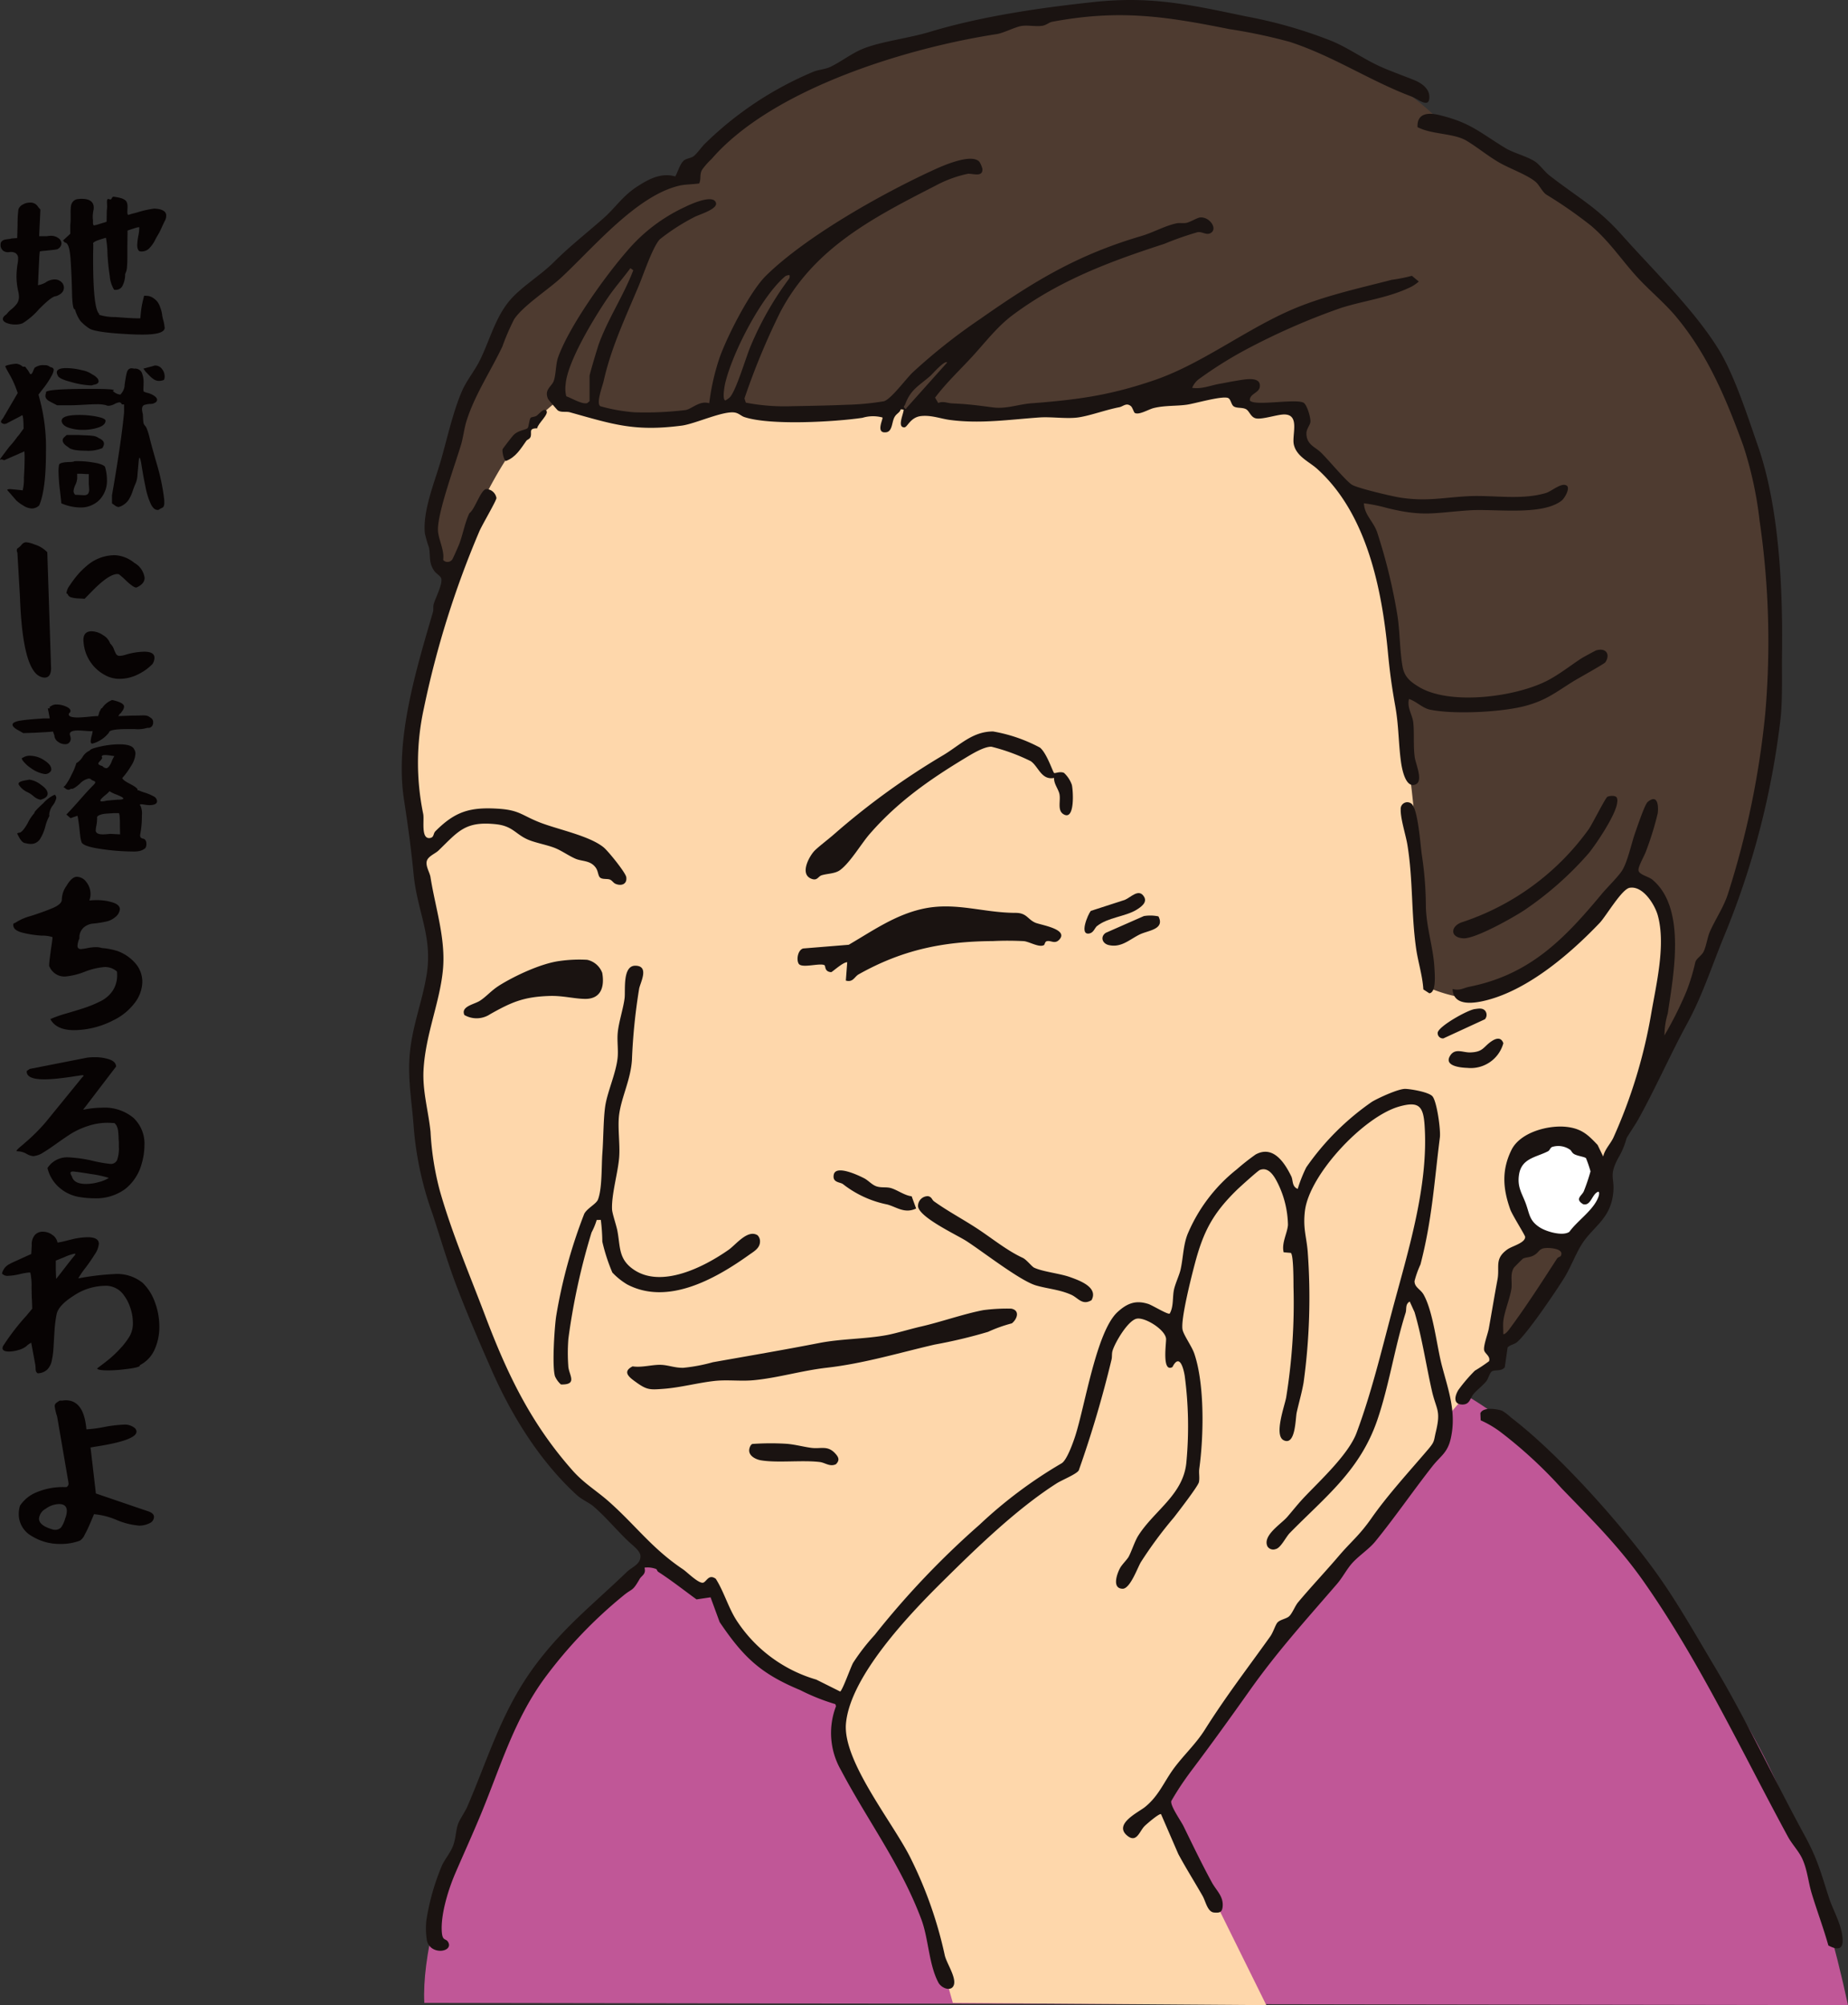
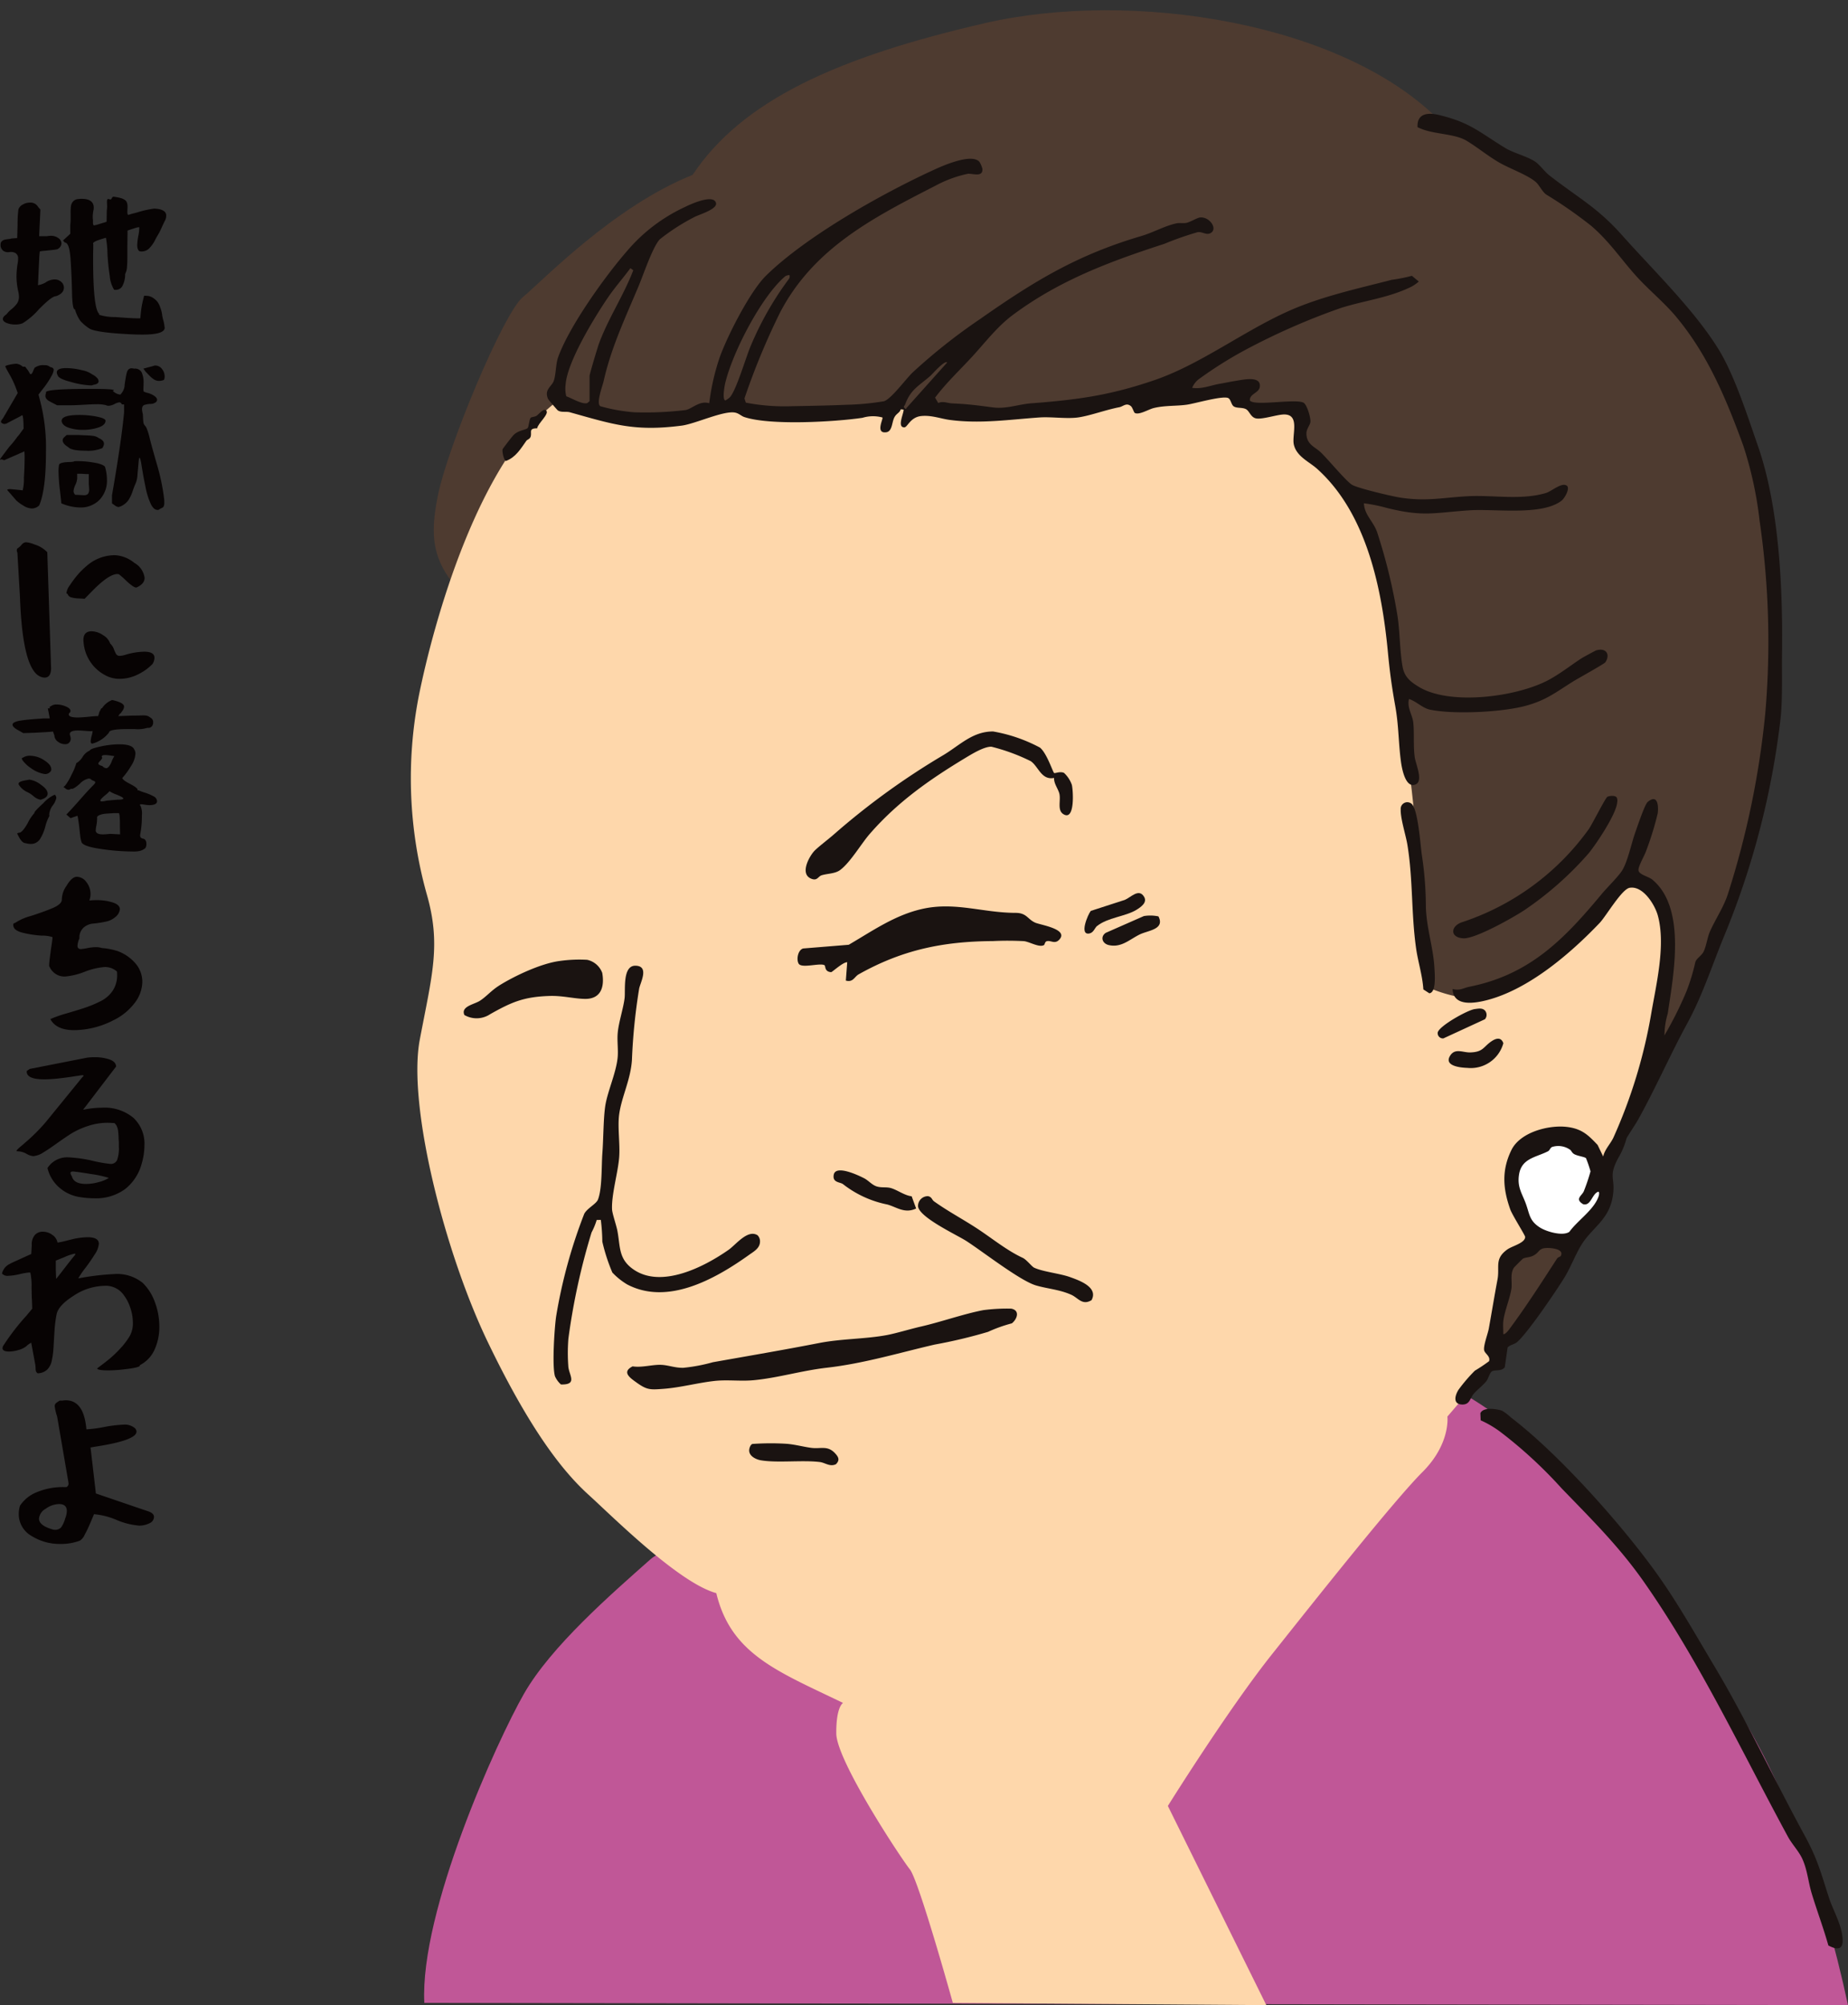
<svg xmlns="http://www.w3.org/2000/svg" id="グループ_24922" data-name="グループ 24922" width="287" height="311.357" viewBox="0 0 287 311.357">
  <rect x="0" y="0" width="287" height="311.357" fill="#333333" stroke="none" />
  <defs>
    <clipPath id="clip-path">
      <rect id="長方形_12418" data-name="長方形 12418" width="287" height="311.358" fill="none" />
    </clipPath>
  </defs>
  <g id="グループ_24919" data-name="グループ 24919">
    <g id="グループ_24918" data-name="グループ 24918" clip-path="url(#clip-path)">
      <path id="パス_30598" data-name="パス 30598" d="M30.974,198.481l221.1.351c-4.042-18.806-10.72-37.613-20.388-50.619s-24.6-39.546-45.7-47.279-113.715,23.2-119.867,28.649S50.659,143.118,46.44,150.5s-16.169,33.745-15.467,47.981" transform="translate(34.924 112.525)" fill="#c05797" />
      <path id="パス_30599" data-name="パス 30599" d="M38.8,93.978c-7.084-6.2-8.085-10.194-6.5-17.927s10.194-28.3,13.183-30.759,14.06-14.06,26.363-18.981c7.733-11.6,22.5-18.278,45.346-23.551s55.715-.177,70.83,15.29c24.781,12.48,49.212,34.8,51.144,64.152s-.526,43.588-7.908,61.866-28.826,59.406-28.826,59.406l-10.9,11.073Z" transform="translate(35.715 0.846)" fill="#4e3b30" />
      <path id="パス_30600" data-name="パス 30600" d="M53.16,29.853c10.9,6.326,27.77,1.054,27.77,1.054,11.776,2.814,27.945.177,27.945.177,14.413,1.933,36.206-2.109,36.206-2.109,5.454,1.741,13.359-.528,13.359-.528s-1.935,3.516,8.787,3.34c1.582,1.582.879,4.57,1.758,5.449S177.42,46.022,179.178,52s7.205,40.6,7.029,49.212a151.361,151.361,0,0,0,1.407,19.86s7.031,3.34,10.9,1.056,14.413-9.492,21.093-17.576c10.72,6.5,4.217,18.279.7,34.273s-19.86,24.956-19.86,24.956l-2.109,15.467-7.382,8.612s.528,4.219-3.868,8.612-16.52,19.685-23.374,28.3-16.171,23.551-16.171,23.551l15.292,30.933-48.686-.351s-5.273-18.983-6.677-20.739-11.39-16.874-11.424-21.093,1.054-4.745,1.054-4.745C86.9,227.4,79.7,224.769,77.413,215.277c-5.8-1.582-15.992-11.776-19.86-15.292s-8.964-9.841-15.641-23.726-12.48-36.734-10.547-46.928,3.34-14.764,1.056-22.674a66.8,66.8,0,0,1-1.23-30.58C33.474,64.654,40.5,38.993,53.16,29.853" transform="translate(33.829 32.105)" fill="#fed7ab" />
      <path id="パス_30601" data-name="パス 30601" d="M114.5,83.947c5.3-1.765,6.68-1.407,10.017,3.691s-2.461,10.369-4.919,11.424-7.559-.351-8.612-6.328-.7-7.38,3.514-8.787" transform="translate(124.694 93.659)" fill="#fff" />
      <path id="パス_30602" data-name="パス 30602" d="M.045,21.709a.582.582,0,0,1,.187-.443.974.974,0,0,1,.377-.23,4.961,4.961,0,0,1,.6-.106,3.548,3.548,0,0,0,.577-.106l.832-.055L2.678,18.7a18.153,18.153,0,0,1,.132-2.393,1.362,1.362,0,0,1,.66-.737,2.143,2.143,0,0,1,1.113-.309,1.353,1.353,0,0,1,1.288.673l.349.4q-.026.7-.094,2.069c-.045.913-.077,1.6-.094,2.067H7.267a4.4,4.4,0,0,1,.536-.055,1.94,1.94,0,0,1,1.222.364,1.03,1.03,0,0,1,.47.82.992.992,0,0,1-.536.83c.017.055-.2.109-.645.162s-.913.1-1.4.147a5.632,5.632,0,0,0-.777.1,10.258,10.258,0,0,0-.1,1.247q-.067,1.248-.121,2.512c-.036.841-.053,1.269-.053,1.288a.307.307,0,0,0-.026.134c0,.036.026.053.079.053A3.863,3.863,0,0,0,6.972,27.7a2.516,2.516,0,0,1,1.45-.509,1.479,1.479,0,0,1,1.035.377,1.155,1.155,0,0,1,.415.886q0,.913-1.235,1.343H8.611q-.619,0-2.605,2.012A11.145,11.145,0,0,1,3.455,34a3.052,3.052,0,0,1-1.126.189,3.526,3.526,0,0,1-1.358-.241c-.385-.164-.577-.368-.577-.619,0-.232.187-.475.564-.724a4.037,4.037,0,0,1,.779-.792,4.858,4.858,0,0,0,.845-.873,1.808,1.808,0,0,0,.309-1.075,3.681,3.681,0,0,0-.081-.7,10.893,10.893,0,0,1-.3-2.444A12.963,12.963,0,0,1,2.7,24.636a2.922,2.922,0,0,0,.055-.645.925.925,0,0,0-.428-.913,1.5,1.5,0,0,0-.928-.134,1.3,1.3,0,0,1-.926-.187,1.142,1.142,0,0,1-.43-1.047m9.692-.564L10.865,20.1V18.7a9.306,9.306,0,0,0,.053-1.156v-.779a6.893,6.893,0,0,1,.053-.992,1.421,1.421,0,0,1,.3-.658,1.116,1.116,0,0,1,.726-.392,4.759,4.759,0,0,1,.617-.051q2.066,0,1.877,1.635a6.663,6.663,0,0,0-.132.913,3.233,3.233,0,0,0,.028.726v.4c0,.3.062.456.187.456a9.735,9.735,0,0,0,.966-.268l.966-.294.026-1.69c.036-.324.055-.547.055-.673,0-.089-.006-.219-.015-.39s-.013-.281-.013-.336c0-.3.07-.456.215-.456a.706.706,0,0,1,.147.04.61.61,0,0,0,.175.04c.089,0,.164-.07.228-.215s.149-.213.255-.213h.081c.017,0,.2.034.562.1a4.613,4.613,0,0,1,.617.149,2.582,2.582,0,0,1,.445.215.835.835,0,0,1,.362.417,1.834,1.834,0,0,1,.109.671c0,.089-.006.232-.015.428s-.013.324-.013.377c0,.341.064.492.187.458.055-.019.226-.072.511-.162.3-.072.581-.145.832-.215a14.652,14.652,0,0,1,2.629-.59,5.028,5.028,0,0,1,.619.053q1.261.214,1.26,1.02a1.721,1.721,0,0,1-.187.779q-.214.4-.481,1t-.43.9q-.594,1.022-.617,1.1a5.156,5.156,0,0,1-.966,1.358,1.692,1.692,0,0,1-1.181.443,1.193,1.193,0,0,1-.136-.015c-.07-.009-.115-.013-.132-.013-.251-.143-.377-.466-.377-.966a9.571,9.571,0,0,1,.175-1.437,6.678,6.678,0,0,0,.147-1.328H21.5a1.182,1.182,0,0,0-.334.051c-.117.038-.26.081-.43.136l-.415.132-.564.189-.028,2.55v1.343c0,.536-.006.886-.013,1.047s-.023.379-.04.658a3.214,3.214,0,0,1-.094.645,4.067,4.067,0,0,1-.2.522,3.761,3.761,0,0,1-.364,1.72,1.14,1.14,0,0,1-1.06.724.74.74,0,0,1-.294-.026,4.9,4.9,0,0,1-.673-2.148q-.239-1.5-.349-3.357a15.456,15.456,0,0,0-.241-2.55,2.31,2.31,0,0,0-.3.081c-.179.053-.353.106-.524.162s-.349.115-.536.187a2.126,2.126,0,0,0-.458.228c-.115.079-.175.155-.175.23a.149.149,0,0,0,.028.1c0,.145,0,.47-.013.981s-.015.926-.015,1.247q0,8.107,1.022,8.646c-.089.034-.134.062-.134.081a8.078,8.078,0,0,0,2.552.362c1.7.132,2.844.2,3.436.2h.456l.081-.86a13.121,13.121,0,0,1,.294-1.771l.215-.886.485.028a1.859,1.859,0,0,1,.911.321,2.9,2.9,0,0,1,.645.564,3.127,3.127,0,0,1,.456.886,5.728,5.728,0,0,1,.27.939,7.155,7.155,0,0,0,.213,1.088,5.054,5.054,0,0,1,.187.981.3.3,0,0,0,.015.079.422.422,0,0,1,.013.081q0,1.076-3.436,1.075c-.681,0-1.343-.019-1.988-.053q-5.342-.268-6.309-.913a7.1,7.1,0,0,1-1.381-1.181,6.14,6.14,0,0,1-.82-1.773h-.028q-.374,0-.428-2.591t-.228-5.181q-.176-2.593-.873-2.591Z" transform="translate(0.051 16.201)" fill="#070303" />
      <path id="パス_30603" data-name="パス 30603" d="M.015,41.333c.5-.683.986-1.326,1.452-1.935A14.166,14.166,0,0,0,2.7,37.868a4.48,4.48,0,0,0,.509-.643l.458-.619-.028-.992c-.038-.717-.1-1.075-.189-1.075a.233.233,0,0,0-.119.04c-.045.028-.094.057-.149.1l-1.96,1.017a1.1,1.1,0,0,1-.536.189.688.688,0,0,1-.349-.109c-.123-.07-.187-.151-.187-.241a.735.735,0,0,1,.187-.377,1.486,1.486,0,0,0,.189-.268L2.565,31.4l.187-.324-.3-.83a15.293,15.293,0,0,0-.83-1.8c-.447-.785-.673-1.19-.673-1.207v-.055a.622.622,0,0,0-.1-.132.11.11,0,0,1-.028-.081c0-.109.23-.206.7-.3a6.181,6.181,0,0,1,1.02-.136,1.69,1.69,0,0,1,.994.458h.377l.321.43a1.554,1.554,0,0,1,.215.3c.07.126.13.228.175.309s.094.119.147.119c.126,0,.253-.16.377-.481a2.874,2.874,0,0,1,.268-.564.286.286,0,0,0,.136-.053,2.082,2.082,0,0,1,1.235-.3h.294a1.274,1.274,0,0,1,.726.3c.358.053.536.2.536.456a2.566,2.566,0,0,1-.321.886,13.38,13.38,0,0,1-1.424,2.122l-.617.8.215.832a29.029,29.029,0,0,1,.941,8.161q0,5.773-1.047,8.216a1.642,1.642,0,0,1-1.154.481,2.638,2.638,0,0,1-1.318-.456,6.045,6.045,0,0,1-1.075-.779L1.143,46.163c-.036-.053,0-.1.106-.132A1.572,1.572,0,0,1,1.571,46c.075,0,.458.036,1.156.106l.8.081a7.544,7.544,0,0,0,.187-1.933q.109-1.852.109-3.17c0-.643-.028-.966-.081-.966,0,.038-.089.092-.268.162-.126.055-.232.1-.321.134-.126.053-.243.109-.351.162L.632,41.52A1.048,1.048,0,0,0,.2,41.384H.124L.1,41.412c-.089.053-.117.026-.081-.079m7.035-9.8a1.52,1.52,0,0,1,.106-.511.078.078,0,0,1-.026-.053q0-.536,6.952-.536,3.6,0,3.6.213c0,.038-.064.064-.187.081a1.9,1.9,0,0,0,1.154.592c.07,0,.109-.028.109-.081a2.128,2.128,0,0,0,.59-1.4q.134-1.019.309-1.811t.792-.792a2.284,2.284,0,0,1,.349.053h.081A1.146,1.146,0,0,1,22,27.88a3.747,3.747,0,0,1,.3,1.639c0,.109-.006.272-.015.5s-.013.39-.013.5c0,.2.028.313.079.349a3.108,3.108,0,0,0,.539.187,3.129,3.129,0,0,1,1.073.468c.287.206.43.409.43.607a.474.474,0,0,1-.187.373,1.346,1.346,0,0,1-.845.27,3.174,3.174,0,0,0-.941.16c-.241.089-.364.315-.364.673a3.743,3.743,0,0,0,.136.779c.017.517.038.894.066,1.126a1.106,1.106,0,0,0,.136.483,1.408,1.408,0,0,0,.187.228,2.066,2.066,0,0,1,.268.524,9.612,9.612,0,0,1,.362,1.181q.16.75,1.115,4.081a32.667,32.667,0,0,1,1.169,5.558,5.337,5.337,0,0,1,.023.536,1.429,1.429,0,0,1-.066.485.47.47,0,0,1-.147.241,2.886,2.886,0,0,1-.3.16,2.132,2.132,0,0,0-.349.217.471.471,0,0,1-.187.028.872.872,0,0,1-.6-.27,2.411,2.411,0,0,1-.509-.792q-.23-.52-.4-1.047a11.652,11.652,0,0,1-.334-1.315q-.163-.792-.255-1.275c-.062-.324-.138-.743-.228-1.262s-.145-.849-.162-.992q-.188-1.156-.321-1.156c-.053,0-.1.275-.147.82s-.1,1.149-.164,1.811a3.976,3.976,0,0,1-.255,1.29,11.577,11.577,0,0,0-.481,1.235,6.43,6.43,0,0,1-.617,1.356,2.767,2.767,0,0,1-.886.845,2.025,2.025,0,0,1-.726.3,1.369,1.369,0,0,1-.617-.3l-.377-.268V46.97q1.478-8.484,1.88-12.889V32.846h-.349a.437.437,0,0,0-.4-.321,2.374,2.374,0,0,0-.751.27,2.267,2.267,0,0,1-.886.268,1,1,0,0,1-.458-.109,5.93,5.93,0,0,0-1.394-.134c-.415,0-1.094.026-2.041.081s-1.611.081-1.988.081H8.875l-.777-.4c-.27-.143-.458-.245-.566-.307a1.229,1.229,0,0,1-.321-.3.7.7,0,0,1-.16-.443M8.821,27.88q0-.671,1.477-.671a10.154,10.154,0,0,1,2.4.321,3.951,3.951,0,0,1,1.65.673,2.284,2.284,0,0,1,.658.468.865.865,0,0,1,.309.579c0,.3-.294.492-.886.564,0,.053-.106.081-.321.081a13.017,13.017,0,0,1-3.021-.513q-1.973-.508-2.107-1.017a1.08,1.08,0,0,1-.162-.485m.268,15.411a5.626,5.626,0,0,1,.081-1.047c.053-.285.636-.438,1.745-.456.375-.017.573-.055.59-.109a3.541,3.541,0,0,1,.536-.026,15.263,15.263,0,0,1,2.605.241q1.392.243,1.665.645a7.059,7.059,0,0,1,.3,2.012,4.265,4.265,0,0,1-1.156,3.114,4.052,4.052,0,0,1-3.033,1.184,7.643,7.643,0,0,1-2.9-.645c0-.123-.07-.811-.215-2.054a27.17,27.17,0,0,1-.215-2.859M9.573,35.4q0-.913,2.765-.913a13.627,13.627,0,0,1,2.752.268q1.3.271,1.3.617,0,.674-1.073,1.047a7.355,7.355,0,0,1-2.444.377,6.653,6.653,0,0,1-2.186-.324c-.617-.213-.981-.519-1.088-.911a.356.356,0,0,1-.028-.162m.16,3.008a.672.672,0,0,1,.27-.485l.347-.321h1.907c.341.019.628.03.86.04s.443.017.63.028.349.023.485.04.241.03.321.038a1.459,1.459,0,0,1,.268.068c.1.036.16.06.187.068a1.436,1.436,0,0,1,.215.119,1.422,1.422,0,0,0,.255.136q.671.348.671.8a1.234,1.234,0,0,1-.268.7,5.708,5.708,0,0,1-2.55.4q-2.254,0-2.737-.564-.862-.511-.862-1.073M11.425,46.3a.822.822,0,0,0,.268.59c.217,0,.466.009.754.028s.473.026.562.026a.891.891,0,0,0,.645-.187,1.142,1.142,0,0,0,.187-.779c0-.106-.017-.358-.051-.751V43.666h-.3c-.07,0-.221-.009-.456-.026s-.4-.028-.509-.028h-.539v.751a2.833,2.833,0,0,1-.281.979,2.825,2.825,0,0,0-.283.956M22.272,27.291l1.5-.4a.92.92,0,0,1,.377-.083,1.259,1.259,0,0,1,.994.526,1.811,1.811,0,0,1,.428,1.166,1.2,1.2,0,0,1-.106.536,1.975,1.975,0,0,1-.726.164,1.529,1.529,0,0,1-.779-.2,4,4,0,0,1-.8-.673c-.307-.311-.485-.5-.536-.549Z" transform="translate(0 29.95)" fill="#070303" />
      <path id="パス_30604" data-name="パス 30604" d="M1.288,40.546a2.723,2.723,0,0,0,.671-.59.958.958,0,0,1,.7-.4,4.632,4.632,0,0,1,1.315.347,4.577,4.577,0,0,1,1.986,1.211L6.55,59.205c-.036.911-.366,1.369-.994,1.369a1.636,1.636,0,0,1-.564-.106q-2.87-.993-3.276-12.4l-.4-6.9a.671.671,0,0,1-.028-.617m7.652,6.848a2.585,2.585,0,0,1,.536-1.184,17.265,17.265,0,0,1,1.26-1.677A13.123,13.123,0,0,1,12.229,43.1a6.611,6.611,0,0,1,4.281-1.528,5.149,5.149,0,0,1,2.952,1.179,3.162,3.162,0,0,1,1.611,2.337c0,.609-.4,1.1-1.209,1.475a.134.134,0,0,0-.053.015.129.129,0,0,1-.053.013c-.268,0-.775-.343-1.516-1.032a13.521,13.521,0,0,0-1.169-1.035.667.667,0,0,1-.109-.015,1.2,1.2,0,0,0-.132-.011q-1.264,0-3.734,2.469l-1.341,1.369-.86-.053a4.5,4.5,0,0,1-1.328-.2.848.848,0,0,1-.47-.524.14.14,0,0,1-.16-.16m2.629,7.354q0-1.37,1.288-1.369a3.239,3.239,0,0,1,1.748.592,2.472,2.472,0,0,1,1.126,1.315,2.2,2.2,0,0,1,.564.845,5.259,5.259,0,0,0,.349.779.62.62,0,0,0,.59.281,3.368,3.368,0,0,0,.86-.162,10.852,10.852,0,0,1,2.9-.481q1.612,0,1.611.939a1.93,1.93,0,0,1-.3.966,7.87,7.87,0,0,1-2.269,1.624,6.3,6.3,0,0,1-2.833.683,4.513,4.513,0,0,1-2.092-.481A6.317,6.317,0,0,1,11.6,55.15a2.08,2.08,0,0,1-.028-.4" transform="translate(1.385 44.642)" fill="#070303" />
      <path id="パス_30605" data-name="パス 30605" d="M.916,54.881c0-.143.113-.268.334-.377a3.5,3.5,0,0,1,.939-.253c.4-.062.792-.113,1.169-.147s.82-.075,1.33-.109.871-.062,1.088-.081h.913l-.081-.483c-.019-.07-.047-.2-.081-.4s-.064-.324-.081-.377l-.053-.3h.321c-.072-.194-.036-.294.106-.294a1.3,1.3,0,0,1,.941-.3,3.551,3.551,0,0,1,1.45.311c.466.2.7.434.7.683a.4.4,0,0,1-.215.349,1.247,1.247,0,0,0-.055.187q0,.482,1.371.483c.394,0,.943-.034,1.65-.106s1.135-.109,1.277-.109a.644.644,0,0,1,.215.026,1.11,1.11,0,0,0,.175-.415,1.332,1.332,0,0,1,.175-.443l.185-.377h.109a3.313,3.313,0,0,1,1.584-1.288q1.852.405,1.852,1.02a1.2,1.2,0,0,1-.266.673l-.268.377h-.055l-.321.428,2.227-.079c.343,0,.7,0,1.077-.015s.6-.013.671-.013a1.788,1.788,0,0,1,.481.053,1.417,1.417,0,0,1,.258.094c.043.028.183.121.415.281a.774.774,0,0,1,.3.673.889.889,0,0,1-.2.59.736.736,0,0,1-.6.243H21.83a5.036,5.036,0,0,1-1.963.187H18.792q-2.893,0-2.895.536a4.943,4.943,0,0,1-2.471,1.692.279.279,0,0,1-.134.028c-.162,0-.241-.117-.241-.349a4.14,4.14,0,0,1,.16-.9,2.841,2.841,0,0,0,.136-.711A1.469,1.469,0,0,1,13,55.9c-.128,0-.417-.015-.875-.053s-.809-.053-1.06-.053q-1.261,0-1.262.564a1.068,1.068,0,0,0,.068.281,1.185,1.185,0,0,1,.066.336.82.82,0,0,1-.913.941,1.751,1.751,0,0,1-1.073-.392,1.231,1.231,0,0,1-.536-.951L7.2,55.956l-.536.053q-.268.026-2.339.134L2.581,56.2l-.7-.4q-.967-.511-.966-.913m.7,16.886.268-.106h.053q.485,0,1.328-1.477A6.589,6.589,0,0,1,4.322,68.6a.023.023,0,0,1-.023-.026q0-.217,1.4-1.5a5.312,5.312,0,0,1,1.771-1.315.665.665,0,0,1,.243.511,2.793,2.793,0,0,1-.551,1.156,2.693,2.693,0,0,0-.549,1.367.961.961,0,0,0,.026.268A6.838,6.838,0,0,0,6,70.72a6.64,6.64,0,0,1-.83,1.946,1.649,1.649,0,0,1-1.464.741,2.447,2.447,0,0,1-.726-.109c-.373,0-.732-.321-1.071-.966Zm.241-7.706a.281.281,0,0,1,.121-.228,1.1,1.1,0,0,1,.336-.16,4.249,4.249,0,0,1,.413-.109c.136-.028.283-.053.445-.079s.277-.051.349-.068a3.757,3.757,0,0,1,1.76.764c.722.492,1.086.962,1.086,1.409,0,.413-.332.717-.992.913l-.055.028H5.237a2.24,2.24,0,0,1-1.088-.564,4.054,4.054,0,0,0-.951-.617,3.126,3.126,0,0,1-1.288-1.1.326.326,0,0,1-.055-.189m.507-3.917c0-.089.057-.136.166-.136a1.885,1.885,0,0,1,1.1-.3,4.073,4.073,0,0,1,2.2.7c.734.464,1.1.93,1.1,1.394a.522.522,0,0,1-.028.215,1.052,1.052,0,0,1-.966.536,4.889,4.889,0,0,1-2.12-.886,5.474,5.474,0,0,1-.994-.832c-.3-.324-.46-.553-.46-.7m6.471,4.43.27-.245a9.123,9.123,0,0,0,.981-1.677,8.967,8.967,0,0,0,.737-1.786,2.843,2.843,0,0,0,.994-.992,2.41,2.41,0,0,1,1.1-.966c.034-.179.579-.385,1.624-.619a13.881,13.881,0,0,1,2.969-.347q1.986,0,2.307.8a1.13,1.13,0,0,1,.189.645,3.928,3.928,0,0,1-.7,1.946,11.606,11.606,0,0,1-1.341,1.839c.034.215.421.517,1.164.9s1.152.683,1.226.9c-.038.072-.043.113-.015.121a.263.263,0,0,0,.145-.013,7.377,7.377,0,0,0,1.009.377,6.984,6.984,0,0,1,1.343.575.883.883,0,0,1,.524.741c0,.411-.413.617-1.235.617a5.571,5.571,0,0,1-.632-.068,5.85,5.85,0,0,0-.6-.068c-.128,0-.189.028-.189.081a.286.286,0,0,0,.1.187A3.019,3.019,0,0,1,21,69a14.3,14.3,0,0,1-.27,2.978v.136a.411.411,0,0,0,.151.349.741.741,0,0,0,.336.132.507.507,0,0,1,.334.23.914.914,0,0,1,.147.549,1.122,1.122,0,0,1-.16.685,2.145,2.145,0,0,1-.886.443,4.549,4.549,0,0,1-1.1.081,34.045,34.045,0,0,1-4.964-.4q-2.714-.4-2.955-1.045a4.615,4.615,0,0,1-.189-.82c-.034-.279-.085-.713-.145-1.3s-.158-1.243-.283-1.96c0-.017-.053-.009-.16.028l-.4.134-.536.187-.643-.564.534-.562q.511-.536,1.692-1.88t1.986-2.148c.179-.179.268-.321.268-.43,0-.053-.038-.1-.121-.147a2.617,2.617,0,0,0-.294-.136.615.615,0,0,1-.281-.2.708.708,0,0,0-.321-.083,2.614,2.614,0,0,0-1.371.8c-.609.539-1.028.807-1.262.807a.178.178,0,0,1-.066-.015.315.315,0,0,0-.068-.011.526.526,0,0,1-.375.16.8.8,0,0,1-.485-.215Zm5,6.709q0,.645,1.1.645c.285,0,.671-.028,1.154-.079l1.528.079-.026-1.315a14.233,14.233,0,0,0-.055-1.637l-.081-.349h-.8c-.16.017-.415.034-.764.053s-.613.04-.792.068a3.256,3.256,0,0,0-.579.147,1.058,1.058,0,0,0-.468.3v.294a5.949,5.949,0,0,1-.106,1.022,5.491,5.491,0,0,0-.109.777m.4-10.362c0,.143.213.279.643.4a.89.89,0,0,0,.564.324c.287,0,.562-.315.832-.941a4.63,4.63,0,0,1,.456-.939H16.7c-.019,0-.2-.028-.551-.081a5.6,5.6,0,0,0-.845-.081q-.536,0-.536.243a.323.323,0,0,0,.081.187,1.641,1.641,0,0,1-.349.5c-.179.187-.268.319-.268.39m.321,5.745c0,.089.081.134.241.134a2.767,2.767,0,0,0,.673-.106c.875-.089,1.494-.145,1.852-.162.534,0,.8-.064.8-.187s-.355-.311-1.06-.607a4.836,4.836,0,0,1-1.088-.522,4.732,4.732,0,0,1-.711.658q-.712.6-.711.792" transform="translate(1.034 57.638)" fill="#070303" />
      <path id="パス_30606" data-name="パス 30606" d="M.966,71.422c0-.179.079-.268.241-.268a8.243,8.243,0,0,1,2.469-1.1q1.855-.591,3.316-1.194t1.518-1.3a3.774,3.774,0,0,1,.726-2.19q.83-1.408,1.609-1.409a1.861,1.861,0,0,1,1.477.82,2.949,2.949,0,0,1,.645,1.865,2.616,2.616,0,0,1-.189.994c.43-.036.8-.055,1.1-.055a8.22,8.22,0,0,1,2.537.364c.741.241,1.113.594,1.113,1.06a1.806,1.806,0,0,1-.749,1.235,3.116,3.116,0,0,1-1.533.7,14.149,14.149,0,0,1-1.852.281,2.6,2.6,0,0,0-1.488.617,2.064,2.064,0,0,0-.66,1.679,3.268,3.268,0,0,0-.3,1.154c0,.343.179.511.536.511a7.129,7.129,0,0,0,.994-.149,7.218,7.218,0,0,1,1.29-.147,3.079,3.079,0,0,1,.966.134,10.731,10.731,0,0,1,2.469.483,6.722,6.722,0,0,1,2.872,2.054,4.4,4.4,0,0,1,.941,2.7,5.523,5.523,0,0,1-1.207,3.316,9.071,9.071,0,0,1-3.3,2.671,13.48,13.48,0,0,1-6.067,1.53q-2.794,0-3.706-1.718a17.551,17.551,0,0,1,2.431-.86q1.571-.457,2.806-.86a18.39,18.39,0,0,0,2.482-1.02,4.9,4.9,0,0,0,1.948-1.65,4.328,4.328,0,0,0,.7-2.482,3.584,3.584,0,0,0-.028-.513,2.769,2.769,0,0,0-1.905-.7,10.73,10.73,0,0,0-3.114.739,10.825,10.825,0,0,1-3.061.737A2.538,2.538,0,0,1,6.6,77.921c-.036,0-.053-.081-.053-.245s.023-.453.066-.83.1-.762.149-1.154.106-.775.162-1.141.094-.668.119-.9.032-.338.013-.321a4.85,4.85,0,0,0-1.65-.23,16.452,16.452,0,0,1-2.993-.456q-1.45-.361-1.45-1.222" transform="translate(1.09 72.186)" fill="#070303" />
      <path id="パス_30607" data-name="パス 30607" d="M1.205,91.676c0-.072.083-.183.243-.336s.345-.313.551-.483.326-.272.36-.311a28.4,28.4,0,0,0,3.412-3.38l5.664-6.954c.249-.2.241-.3-.028-.3-.179.019-.634.085-1.369.2s-1.518.219-2.35.309a20.2,20.2,0,0,1-2.188.134q-2.711,0-2.71-1.207a.14.14,0,0,1,.053-.121c.036-.028.094-.068.175-.121s.155-.106.228-.162l8.861-1.743a8.26,8.26,0,0,1,1.207-.081,7.012,7.012,0,0,1,2.335.349c.662.232,1,.6,1.02,1.1l-5.128,6.714a14.591,14.591,0,0,1,2.955-.324,7,7,0,0,1,4.845,1.558,5.475,5.475,0,0,1,1.731,4.293,10.188,10.188,0,0,1-.4,2.742,7.528,7.528,0,0,1-2.576,4.025,7.664,7.664,0,0,1-4.86,1.45,13.361,13.361,0,0,1-2.014-.16,6.266,6.266,0,0,1-3.357-1.492,5.818,5.818,0,0,1-1.852-3.046A3.628,3.628,0,0,1,9.287,92.67a21.235,21.235,0,0,1,3.516.481,21.973,21.973,0,0,0,2.952.536,1.064,1.064,0,0,0,1.06-.575,5.447,5.447,0,0,0,.283-2.135v-.726c-.019-.145-.03-.349-.04-.617s-.017-.456-.028-.564-.021-.249-.04-.43a2.167,2.167,0,0,0-.066-.4c-.026-.089-.062-.2-.109-.321a1.05,1.05,0,0,0-.16-.309,3.249,3.249,0,0,0-.228-.258c-.5-.034-.868-.051-1.1-.051a9.542,9.542,0,0,0-3.087.522,12,12,0,0,0-2.469,1.115q-.942.591-2.337,1.584c-.928.662-1.611,1.12-2.039,1.369a3.392,3.392,0,0,1-1.584.592A2.625,2.625,0,0,1,2.723,92.1a2.96,2.96,0,0,0-1.381-.375H1.314c-.072,0-.109-.019-.109-.053m8.378,3.436A1.181,1.181,0,0,0,9.8,95.6Q10.092,96.8,12,96.8a7.386,7.386,0,0,0,2.014-.3,5.1,5.1,0,0,0,1.53-.641,17.02,17.02,0,0,0-2.74-.594c-1.413-.23-2.354-.366-2.82-.4-.268,0-.4.079-.4.241" transform="translate(1.36 87.045)" fill="#070303" />
      <path id="パス_30608" data-name="パス 30608" d="M.146,96.349a1.9,1.9,0,0,1,.147-.428c.064-.126.126-.236.189-.336a1.725,1.725,0,0,1,.253-.3c.109-.1.2-.175.268-.228a3.289,3.289,0,0,1,.364-.215l.39-.2c.089-.043.245-.115.47-.213s.387-.175.5-.23l1.96-.886.081-1.369a2.232,2.232,0,0,1,.483-1.584,1.621,1.621,0,0,1,1.235-.511,2.481,2.481,0,0,1,1.462.483,1.87,1.87,0,0,1,.82,1.209,13.592,13.592,0,0,0,1.556-.336c.734-.187,1.218-.3,1.45-.334a11.02,11.02,0,0,1,1.665-.162q1.747,0,1.748,1.02a3.454,3.454,0,0,1-.632,1.639q-.632,1.019-1.477,2.135a12.065,12.065,0,0,0-1.086,1.6,39.49,39.49,0,0,1,5.528-.673A6.343,6.343,0,0,1,22,97.8a7.88,7.88,0,0,1,1.88,2.965,10.719,10.719,0,0,1,.7,3.825,8.4,8.4,0,0,1-.754,3.6,4.941,4.941,0,0,1-2.282,2.388c.143.232-.662.449-2.416.643a21.289,21.289,0,0,1-2.5.164c-1.075,0-1.645-.1-1.718-.3q1.261-.942,1.933-1.49a17.979,17.979,0,0,0,1.6-1.53,11.451,11.451,0,0,0,1.518-1.973,4.022,4.022,0,0,0,.509-2.122,7.125,7.125,0,0,0-.415-2.348,6.364,6.364,0,0,0-.956-1.865,3.4,3.4,0,0,0-3.087-1.5A8.9,8.9,0,0,0,11.262,99.8q-2.446,1.545-2.659,2.993a19.493,19.493,0,0,0-.309,2.552c-.062.986-.111,1.811-.147,2.484a13.136,13.136,0,0,1-.255,1.971,2.745,2.745,0,0,1-.739,1.477,2.237,2.237,0,0,1-1.475.562.838.838,0,0,1-.243-.279,1.476,1.476,0,0,1-.068-.47,5.181,5.181,0,0,0-.066-.673l-.617-3.329a3.109,3.109,0,0,0-.754.539,3.315,3.315,0,0,1-1.207.59,5.219,5.219,0,0,1-1.475.243c-.683,0-1.022-.179-1.022-.536a.841.841,0,0,1,.16-.432,35.553,35.553,0,0,1,3.519-4.562l.939-1.128-.051-1.4q-.029-.268-.055-1.973a9.81,9.81,0,0,0-.187-2.214.528.528,0,0,0-.215-.028,10.4,10.4,0,0,0-1.45.255A9.171,9.171,0,0,1,1.14,96.7a1.15,1.15,0,0,1-.994-.349M8.5,95.731l.053,1.452c.251-.307.7-.881,1.356-1.733s1.169-1.5,1.543-1.948a.326.326,0,0,0,.081-.187c0-.034-.036-.053-.106-.053A7.093,7.093,0,0,0,9.84,93.8L8.5,94.337Z" transform="translate(0.165 101.409)" fill="#070303" />
      <path id="パス_30609" data-name="パス 30609" d="M1.369,119.787a4.581,4.581,0,0,1,.187-1.262,5.633,5.633,0,0,1,2.686-2.135,10.555,10.555,0,0,1,4.108-.764h.43a.6.6,0,0,0,.321-.59.445.445,0,0,0-.015-.081.463.463,0,0,1-.011-.106L7.329,104.674a8.1,8.1,0,0,1-.377-1.586.612.612,0,0,1,.164-.456,3.225,3.225,0,0,1,.617-.43h.349c.285-.034.481-.053.59-.053q2.819,0,3.2,4.511a19.683,19.683,0,0,0,2.765-.364,19.78,19.78,0,0,1,2.98-.362,2.426,2.426,0,0,1,1.745.511.771.771,0,0,1,.294.564q0,1.37-6.522,2.363l-.617.106.83,7.142,8.029,2.74c.66.2.994.5.994.913a1.1,1.1,0,0,1-.726.979,3.456,3.456,0,0,1-1.558.362,11.449,11.449,0,0,1-3.531-.885,11.39,11.39,0,0,0-3.448-.886h-.053c-.036.089-.221.524-.551,1.3a20.287,20.287,0,0,1-.913,1.92,1.99,1.99,0,0,1-.737.885,8.294,8.294,0,0,1-2.955.511A8.246,8.246,0,0,1,3.329,123.2a3.877,3.877,0,0,1-1.96-3.41m3.142.726q0,1.13,2.31,1.743H6.9a1.284,1.284,0,0,0,1.062-.387,4.778,4.778,0,0,0,.63-1.409,3.223,3.223,0,0,0,.241-1.1c0-.734-.4-1.1-1.207-1.1a3.63,3.63,0,0,0-2.067.726,1.971,1.971,0,0,0-1.047,1.53" transform="translate(1.545 115.288)" fill="#070303" />
    </g>
  </g>
  <g id="グループ_24921" data-name="グループ 24921">
    <g id="グループ_24920" data-name="グループ 24920" clip-path="url(#clip-path)">
-       <path id="パス_30610" data-name="パス 30610" d="M77.417,24.7a10.688,10.688,0,0,0-1.484,1.688c-.4.762-.1,1.36-.424,2.09-.956.162-2.122.134-3.044.343-6.712,1.524-13.517,9.787-18.457,14.345-1.995,1.839-5.852,4.313-7.246,6.411a36.489,36.489,0,0,0-1.826,4.23c-1.867,3.925-4.323,7.55-5.592,11.637-.317,1.02-.5,2.5-.811,3.563-.9,3.027-3.7,10.639-3.6,13.334.055,1.454,1.037,3.05.807,4.613a.9.9,0,0,0,1.418-.085c.109-.143.962-2.082,1.086-2.41.579-1.52.851-3.267,1.571-4.77.871-.624,1.741-3.606,2.608-3.751a1.673,1.673,0,0,1,1.592,1.394c-.026.466-2.267,4.24-2.665,5.2a145.537,145.537,0,0,0-8.608,27.468,39.371,39.371,0,0,0-.1,16.393c.192.915-.383,3.861.986,3.74.739-.064.528-.677.911-1.062,3.033-3.044,5.319-3.755,9.638-3.5,3.363.2,3.7.988,6.443,2.088,2.84,1.135,7.831,2.095,10.058,3.934.7.575,3.4,3.912,3.5,4.613.158,1.107-.788,1.428-1.7,1.02-.332-.151-.513-.536-.871-.658-.46-.16-1.3.047-1.6-.419-.215-.332-.23-.92-.541-1.375-.832-1.211-2.135-.986-3.163-1.426s-2.126-1.232-3.157-1.652c-1.262-.513-3.125-.82-4.325-1.36-1.867-.841-2.312-2.073-4.866-2.348-4.794-.517-5.86,1.1-8.934,4.078-.541.524-1.726.917-1.85,1.76-.113.783.494,1.692.6,2.373.739,4.672,2.346,9.46,1.952,14.17-.43,5.141-2.723,10.168-3.031,15.771-.181,3.3.76,6.377,1.088,9.621a44.5,44.5,0,0,0,1.424,9.072c1.873,6.618,4.606,12.989,7.039,19.415,3.425,9.057,7.1,16.778,13.634,24.134,1.728,1.948,3.725,3.127,5.568,4.757,4.225,3.74,6.7,7.3,11.541,10.543.651.436,2.556,2.382,3.206,2.05.517-.264.834-1.328,1.886-.579,1.324,2.086,1.988,4.647,3.372,6.684a22.151,22.151,0,0,0,12.235,8.972l3.717,1.854c.4-.289,1.609-3.736,2-4.451a32.286,32.286,0,0,1,3.34-4.315,131.718,131.718,0,0,1,16.305-17.144,70.026,70.026,0,0,1,12.729-9.523c.811-.464,1.743-3.089,2.078-4.093,1.541-4.64,3.3-16.358,6.618-19.4,1.49-1.367,2.823-1.882,4.768-1.262.636.2,3.055,1.7,3.336,1.5.63-1.088.409-2.512.662-3.714.2-.939.839-2.284,1.028-3.127.426-1.894.4-3.987,1.211-5.786a25.3,25.3,0,0,1,7.5-9.76,35.348,35.348,0,0,1,2.94-2.316c2.74-1.5,4.515,1.3,5.539,3.389.3.609.079,1.613,1,1.948a22.13,22.13,0,0,1,1.322-3.333,40.357,40.357,0,0,1,10.2-10.185c1.013-.607,4.14-2.046,5.2-2.009.894.03,3.663.5,4.21,1.162.69.837,1.29,5.232,1.145,6.375-.888,7-1.2,12.736-3.012,19.726a14.973,14.973,0,0,0-.924,2.584c-.013.975.934,1.254,1.411,2.1,1.494,2.657,2.033,7.927,2.82,10.954,1,3.836,2.318,7.278,1.4,11.371-.509,2.269-1.562,2.682-2.869,4.345-2.957,3.763-5.894,8.036-8.872,11.678-.973,1.19-2.574,2.214-3.61,3.387-.811.917-1.477,2.212-2.3,3.167-4.847,5.624-9.255,10.464-13.589,16.582-3.012,4.251-6.009,8.417-9.136,12.557a49.845,49.845,0,0,0-3.031,4.6c-.183.734,1.492,3.072,1.9,3.906,1.441,2.944,2.829,5.837,4.4,8.723.673,1.237,1.79,2.124,1.682,3.68-.068.973-.458,1.069-1.33,1-1.037-.085-1.3-1.718-1.792-2.582-1.243-2.173-2.584-4.3-3.772-6.505l-2.678-6.184c-.266-.181-2.286,1.569-2.574,1.863-.8.82-1.245,2.746-2.761,1.4-2-1.775,1.86-3.578,2.846-4.379,2.154-1.741,2.946-3.923,4.487-6.009,1.46-1.98,3.419-3.8,4.77-5.941,3.331-5.283,6.592-9.492,10.183-14.521.479-.673.792-1.782,1.118-2.163.392-.456,1.345-.579,1.786-.949.513-.432.945-1.628,1.42-2.195,2.016-2.407,4.253-4.772,6.311-7.182,2.018-2.363,3.172-3.148,5.094-5.89,2.567-3.665,5.92-7.3,8.785-10.669,1.077-1.267.864-1.3,1.211-2.729.826-3.416.066-3.387-.619-6.409-.92-4.057-1.509-8.185-2.688-12.18l-.749-1.65c-.734.415-.447,1.143-.643,1.765-1.709,5.388-2.544,11.214-4.383,16.605-2.686,7.872-8.1,11.963-13.593,17.561-.643.658-1.4,2.335-2.205,2.508a1.06,1.06,0,0,1-1.26-.4c-.837-1.694,2.1-3.48,3.061-4.591,1.066-1.237,1.677-2.054,2.846-3.276,2.471-2.582,6.7-6.518,7.921-9.787,2.28-6.111,3.842-12.625,5.528-18.96,2.418-9.085,5.7-19.392,5.03-28.877-.209-2.931-.934-3.678-3.94-2.829-5.494,1.554-13.947,10.535-14.636,16.192-.328,2.7.228,3.944.428,6.313a96.881,96.881,0,0,1-.639,20.367c-.3,1.684-.7,2.993-1.066,4.619-.206.913-.16,5.224-2.016,4.332-1.552-.747.136-5.334.375-6.631A91.811,91.811,0,0,0,167.8,199.81c-.006-.783.017-4.962-.419-5.26l-1.109-.094c-.362-1.437.6-3.023.668-4.272a15.242,15.242,0,0,0-1.6-6.492c-.553-1.1-1.416-2.55-2.774-2.014-.309.121-3.091,2.637-3.51,3.044-3.766,3.661-5.26,6.5-6.59,11.558-.5,1.89-2.263,8.778-1.882,10.256.232.9,1.437,2.548,1.811,3.655,1.633,4.806,1.464,12.85.777,17.842-.1.694.087,1.441-.064,2.122-.14.639-3.25,4.664-3.9,5.5a64.164,64.164,0,0,0-5.113,6.914c-.545.924-1.673,4.159-2.842,4.132-1.675-.04-.879-2.3-.39-3.21.3-.551,1.111-1.335,1.341-1.765.445-.826.951-2.424,1.49-3.27,2.518-3.966,7.1-6.407,7.484-11.541a59.334,59.334,0,0,0-.272-13.278c-.224-1.35-.843-3.474-1.905-1.358-1.671.917-.943-3.761-.99-4.389-.106-1.4-3.233-3.363-4.538-3.129-1.369.245-3.389,3.7-3.776,4.987-.143.473-.047.943-.158,1.375a173.126,173.126,0,0,1-5.09,17.208c-.385.6-2.644,1.5-3.448,2.018-6.265,4-12.567,10.141-17.855,15.377-5.1,5.053-14.177,14.592-14.847,21.882-.549,5.981,7.593,15.754,10.192,21.242a63.86,63.86,0,0,1,5.145,14.747c.27,1.262,1.937,3.606,1.362,4.762-.464.937-1.9.33-2.344-.5-1.5-2.827-1.53-6.835-2.648-9.813-3.193-8.521-8.3-15.252-12.476-23.162a11.574,11.574,0,0,1-.781-9.932l-.1-.332a32.371,32.371,0,0,1-5.471-2.186c-6.084-2.529-8.783-5.053-12.5-10.56l-1.409-3.842-2.18.324c-1.973-1.437-3.9-2.957-5.949-4.281-.16-.1-.194-.366-.315-.432a3.631,3.631,0,0,0-1.816-.217c.281,1.03-.432,1.2-.754,1.76-1.171,2.041-1.083,1.369-2.58,2.62a70.906,70.906,0,0,0-12.367,13.04c-4.632,6.469-6.65,13.457-9.653,20.737-1.3,3.152-2.705,6.226-4.032,9.306-1.058,2.454-2.212,6.175-2.107,8.842.07,1.826.632,1.164,1.007,1.848.837,1.524-2.688,2.114-3.3-.211a11.807,11.807,0,0,1-.092-3.165,36.15,36.15,0,0,1,2.416-8.514c.447-.981,1.326-2,1.733-3.078.436-1.156.419-2.365.773-3.38.251-.717,1.1-1.909,1.443-2.712,3.37-7.825,5.4-15.049,10.588-21.989,4.383-5.871,9.042-9.489,14.194-14.449.794-.764,2.19-1.19,2.095-2.518-.055-.768-1.262-1.65-1.854-2.207-1.784-1.686-3.568-3.853-5.462-5.466-.634-.541-1.8-1.041-2.544-1.722-5.741-5.245-10.141-12.348-13.219-19.358-1.941-4.419-3.827-8.764-5.534-13.268-1.352-3.565-2.461-7.329-3.653-11a51.413,51.413,0,0,1-2.952-13.664c-.251-3.514-.866-6.916-.656-10.49.279-4.726,1.958-8.583,2.68-13.063.954-5.915-1.475-9.807-2.029-15.577-.39-4.042-.881-7.58-1.5-11.62-1.428-9.377,1.9-20.143,4.508-29.1.106-.366,0-.824.106-1.2.27-.981,1.516-3.3,1.147-4.093-.147-.319-.809-.717-1.075-1.113-.873-1.294-.545-2.265-.794-3.578a21.034,21.034,0,0,1-.641-2.2c-.364-3.493,1.507-7.946,2.471-11.3.99-3.44,1.9-7.64,3.323-10.888.673-1.541,1.909-3.059,2.667-4.549,1.524-3,2.376-6.548,4.538-9.234,1.818-2.256,4.926-4.053,7.1-6.235,2.371-2.376,5.087-4.491,7.663-6.767,1.837-1.622,2.92-3.41,5.175-4.881,1.8-1.173,3.763-2.229,5.952-1.592.392-.679.741-2,1.345-2.48.441-.351,1.069-.336,1.516-.671.5-.373,1.267-1.492,1.767-1.956A53.5,53.5,0,0,1,93.254,11.135c.756-.311,1.831-.381,2.559-.722,1.769-.826,3.555-2.295,5.528-3,3.008-1.073,6.712-1.479,9.994-2.469C119.4,2.516,128.491,1.2,136.863.307c8.847-.945,14.939.434,23.566,2.239a71.8,71.8,0,0,1,13.253,3.8c2.548,1.056,4.875,2.714,7.3,3.853,1.631.766,3.919,1.565,5.611,2.258,1.054.43,2.235,1.247,2.3,2.471.115,2.082-1.765.441-2.682.094-6.59-2.48-12.163-6.294-19.019-8.527a83.59,83.59,0,0,0-9.389-1.98C147.772,2.5,140.664,1.45,130.319,3.382c-.5.092-.892.528-1.56.626-1.024.149-2.265-.143-3.248.032-1,.177-2.774,1.1-3.785,1.254C107.9,7.408,86.883,13.749,77.417,24.7" transform="translate(33.084 0)" fill="#1a1311" />
      <path id="パス_30611" data-name="パス 30611" d="M107.041,12.007a3.532,3.532,0,0,1,.5,1.162c.087,1.354-1.582.656-2.28.751a18.585,18.585,0,0,0-4.968,1.822c-9.677,4.962-18.981,9.7-24.211,19.781A109.167,109.167,0,0,0,70.588,48.8l.209.653A31.9,31.9,0,0,0,78.14,50c2.714-.045,5.579-.1,8.308-.217a40.841,40.841,0,0,0,5.8-.547c1.115-.324,3.412-3.472,4.47-4.483a89.453,89.453,0,0,1,10.5-8.308c8.372-5.875,15.081-9.945,24.971-12.855,1.875-.551,3.7-1.6,5.46-1.973.543-.117,1.111.036,1.65-.1.562-.14,1.628-.775,2.031-.817,1.522-.164,2.878,1.865,1.565,2.463-.609.279-1.226-.279-1.916-.185a48.222,48.222,0,0,0-5.183,1.814c-8.421,2.735-16.239,5.624-23.515,11.031-2.414,1.792-4.257,4.225-6.262,6.414-1.954,2.133-4.089,4.121-5.828,6.439l.487.83c.794-.336,1.4.028,2.152.06,2.576.115,3.934.313,6.369.628,2.052.266,3.955-.485,5.888-.634,7.267-.558,12.252-1.235,19.145-3.593,7.2-2.463,13.783-7.584,20.933-10.769,5.026-2.237,10.647-3.448,15.95-4.819a25.153,25.153,0,0,0,3.127-.622l1.071.888a5.913,5.913,0,0,1-1.156.807c-3.525,1.737-7.284,2.141-10.922,3.291a104.621,104.621,0,0,0-15.286,6.748,63.375,63.375,0,0,0-6.848,4.351,3.243,3.243,0,0,0-.983,1.309c1.537.23,2.823-.381,4.289-.628.794-.134,1.682-.332,2.4-.441,1.122-.166,4.083-.9,3.81.949-.134.922-1.616,1.054-1.537,2.086.658.924,6.978-.307,8.308.33.562.268,1.184,2.433,1.088,3.042-.081.513-.628,1.047-.615,1.773.03,1.724,1.341,2.046,2.265,2.942,1.167,1.135,3.723,4.247,4.76,4.968.777.541,6.3,1.831,7.5,2.016,4.189.649,6.671-.013,10.686-.211,3.868-.189,8.123.643,11.971-.49.911-.268,2.435-1.69,3.244-1.152.585.39-.332,1.963-.771,2.312-3.006,2.4-10.411,1.269-14.226,1.518-5.626.366-7.184,1.069-12.955-.366a25.2,25.2,0,0,0-3.542-.717c.051,1.805,1.535,2.863,2.08,4.585a86.026,86.026,0,0,1,3.152,13.027c.364,2.5.334,5.341.768,7.757.287,1.6,1.209,2.339,2.542,3.144,4.86,2.935,15.215,1.545,20.107-1.066,1.869-1,3.519-2.331,5.179-3.4.2-.128,2.114-1.171,2.235-1.207,1.548-.47,2.244.634,1.422,1.858-.162.238-4.259,2.508-4.941,2.931-2.723,1.69-4.221,2.969-7.525,3.844-3.651.964-11.048,1.343-14.758.57-1.2-.249-2.116-1.3-3.265-1.652-.336,1.3.53,2.488.66,3.6.189,1.639-.017,3.64.234,5.451.138.99,1.324,3.625.2,4.178-1.637.8-2.205-2.471-2.35-3.557-.392-2.957-.324-5.464-.868-8.532-.556-3.121-.856-5.287-1.156-8.463-.939-9.853-3.3-21.542-11.016-28.445-1.2-1.075-3.17-1.894-3.587-3.742-.334-1.479.99-4.647-1.462-4.677-1.12-.013-3.519.854-4.489.592-.749-.2-.958-1.12-1.46-1.4-.6-.334-1.45-.109-1.943-.46-.385-.275-.43-1.145-.892-1.3-.986-.332-5.073.86-6.322,1.045-1.648.245-3.414.1-5.164.522-.834.2-2.322,1.141-2.974.762-.136-.081-.353-.843-.592-1.045-.715-.6-1.2.043-1.805.16-2.08.4-4.449,1.288-6.3,1.573-1.786.277-4.206-.115-6.1.017-4.657.324-9.185,1.017-13.942.381-1.4-.187-2.833-.766-4.425-.6-1.705.175-2.124,1.75-2.62,1.756-1.177.015-.081-2.163-.109-2.74l-.439-.109c-.143.607-.662.651-1,1.3-.415.79-.3,2.2-1.294,2.316-1.675.2-.411-2.09-.556-2.3a5.635,5.635,0,0,0-3.108.051c-4.285.63-14.33,1.224-18.357-.123-.424-.143-.777-.517-1.307-.66C67.55,50.556,63,52.74,60.833,53.021c-7.293.945-10.586-.179-17.336-2.067-.636-.179-1.328.07-1.892-.294-.1-.064-1.462-1.662-1.509-1.769-.675-1.462.575-1.948.879-2.829.351-1.022.292-2.605.683-3.689,1.748-4.83,7.3-12.57,10.673-16.439A26.209,26.209,0,0,1,61.4,19.046c.913-.46,3.88-1.762,4.615-.888.951,1.13-2.454,2.056-3.231,2.488a32.434,32.434,0,0,0-5.322,3.425c-1.107,1.126-2.559,5.485-3.284,7.212-2.09,4.985-4.289,9.587-5.471,14.862-.166.734-1.2,3.442-.5,3.861a26.344,26.344,0,0,0,5.294.943,52.223,52.223,0,0,0,7.95-.347c1-.2,2.224-1.528,3.665-1.052a35.71,35.71,0,0,1,1.594-7.041c1.181-3.357,4.745-10.341,7.229-12.778,6.265-6.145,18.115-12.806,26.235-16.507,1.416-.647,5.609-2.461,6.858-1.218m-60.5,37.217V45.288c0-.258,1.239-4.389,1.428-4.915,1.409-3.908,3.883-7.58,5.358-11.48l-.441-.328c-1.115,1.516-2.395,2.961-3.461,4.519-2.09,3.061-6.331,9.983-6.6,13.517a4.9,4.9,0,0,0,.1,1.865c.807.275,2.486,1.3,3.253,1.058ZM77.585,29.655a1.059,1.059,0,0,0-.8.289c-3.634,3.18-8.044,11.688-9.191,16.495-.1.419-.5,2.642.047,2.669a4.746,4.746,0,0,0,.641-.449c1.011-.994,2.559-6.373,3.3-8.072A49.445,49.445,0,0,1,77.268,30.54c.221-.3.411-.445.317-.886m24.488,13.557c-.419-.377-2.322,1.831-2.61,2.082C97.719,46.82,96.41,47.38,95.55,49.7c-.134.36-.434.351.075.724Z" transform="translate(45.03 13.071)" fill="#1a1311" />
      <path id="パス_30612" data-name="パス 30612" d="M121.686,15.723c.69.447,1.469,1.55,2.165,2.1,4.362,3.419,7.476,4.987,11.26,9.242,4.928,5.543,11.25,11.616,15.073,17.819,2.478,4.021,4.547,10.513,6.12,15.039,3.291,9.466,3.859,22.059,3.727,32.134-.043,3.1.1,7.061-.219,10.058a126.521,126.521,0,0,1-8.9,34.173c-1.8,4.43-3.308,9.045-5.583,13.219-2.659,4.877-4.947,10.126-7.689,15.049-.321.577-1.709,2.663-1.758,2.823a11.8,11.8,0,0,1-1.3,3.082c-1.579,2.986-.415,2.976-.809,5.749-.528,3.727-3.018,4.881-4.709,7.42-1.011,1.518-1.871,3.829-2.827,5.375-1.333,2.154-5.654,8.519-7.3,9.973-.513.453-1.075.421-1.524.879l-.438,3.061c-.487.69-1.467.362-1.982.643-.351.192-.594,1.175-.877,1.526-.556.69-1.371,1.288-1.967,1.969s-.575,1.728-1.856,1.662c-1.39-.075-1.069-1.392-.511-2.282a24.972,24.972,0,0,1,2.544-2.972,25.657,25.657,0,0,0,2.207-1.473c.236-.73-.564-1.122-.743-1.616-.226-.626.549-2.6.7-3.442.464-2.561.866-5.047,1.35-7.612.375-1.988-.515-3.2,1.509-4.666.785-.568,2.782-1,2.791-1.96,0-.243-2.009-3.41-2.316-4.272-1.147-3.229-1.36-6.086.187-9.232,1.36-2.769,5.815-3.932,8.678-3.568,2.263.287,3.248,1.256,4.7,2.788l.866,1.8c.251-1.118,1.092-1.909,1.575-2.908a79.468,79.468,0,0,0,5.913-19.449c.783-4.523,2.244-10.566.992-15.088-.46-1.662-2.305-4.653-4.381-4.281-1.224.221-3.676,4.436-4.634,5.441-4.5,4.721-10.9,10.226-17.342,11.956-1.963.528-5.4,1.158-5.513-1.688,1.132.317,1.673-.158,2.608-.345,9.406-1.875,14.762-7.429,20.565-14.415.815-.979,2.559-2.684,3.152-3.625.873-1.388,1.462-4.281,2.024-5.847.326-.913,1.492-4.43,1.96-4.817,1.52-1.26,1.7.522,1.552,1.773a47.928,47.928,0,0,1-1.805,5.845c-.234.707-1.215,2.352-1.186,2.967.034.722,1.545.971,2.184,1.507,5.268,4.432,3.259,14.724,2.367,20.754a12.463,12.463,0,0,0-.519,3.416,57.917,57.917,0,0,0,3.412-6.82,30.708,30.708,0,0,0,1.386-4.562c.179-.583.949-.988,1.26-1.582.449-.864.594-2.214,1-3.148.847-1.924,2.184-3.87,2.823-5.924a135.034,135.034,0,0,0,5.773-27.9,129.752,129.752,0,0,0-.877-30,58.353,58.353,0,0,0-2.539-11.671c-2.593-7.082-5.428-13.994-10.39-19.952-1.894-2.275-4.334-4.238-6.322-6.46-2.38-2.663-4.1-5.3-6.9-7.695a68.361,68.361,0,0,0-6.965-4.849c-.619-.413-1.1-1.482-1.616-1.935-1.228-1.09-4.078-2.109-5.662-3.021-1.773-1.017-3.451-2.414-5.117-3.41-2.007-1.2-5.385-.937-7.612-2.114-.1-2.144,1.607-2.29,3.306-1.888,4.921,1.169,6.343,2.716,10.366,5.158,1.237.751,3.282,1.235,4.587,2.082m5.475,153.472a3.18,3.18,0,0,0-2.835-.462c-.326.162-.338.517-.649.677-1.848.943-4.078,1.073-4.481,3.587-.315,1.98.468,2.944,1.049,4.532.6,1.631.524,2.646,2.192,3.712,1.02.651,3.563,1.388,4.574.666,1.273-1.769,3.842-3.419,4.54-5.517.055-.172.17-.649-.053-.709-.99.332-1.128,2.28-2.361,1.935-1.335-.813-.185-1.307.113-2a30.114,30.114,0,0,0,1.043-3.093,19.269,19.269,0,0,0-.7-2.048c-.224-.221-1.358-.338-1.869-.651-.326-.2-.443-.56-.562-.632m-1.507,16.5c.583-1.007-1.079-1.241-1.816-1.269-1.735-.066-1.333.662-2.495,1.215-.558.266-1.156.228-1.539.436-.087.049-1.352,1.318-1.416,1.42-.626.992-.213,2.205-.39,3.325-.232,1.456-1.049,3.389-1.237,4.885-.085.679,0,1.373-.021,2.052.177.232.781-.507.858-.609,2.62-3.51,5.1-7.378,7.482-11.062.164-.251.528-.319.573-.394" transform="translate(116.724 9.375)" fill="#1a1311" />
      <path id="パス_30613" data-name="パス 30613" d="M112.786,104.142c7.474,5.694,17.55,17.012,23.006,24.767,3.074,4.37,5.788,9.193,8.525,13.774,5.085,8.508,9.249,17.536,13.994,26.235,2.08,3.812,2.495,5.643,3.823,9.73.7,2.161,2.063,4.289,2.137,6.62.053,1.641-1.045,1.467-2.216.839-.766-2.716-1.767-5.377-2.586-8.074-.553-1.818-.681-3.746-1.511-5.483-.519-1.088-1.592-2.246-2.165-3.3-7.2-13.272-13.808-27.41-22.514-39.782-3.8-5.392-8.125-9.66-12.659-14.351a69.9,69.9,0,0,0-9.5-8.755,15.816,15.816,0,0,0-3.063-1.8l-.047-1.1c.434-1.011,2.5-.677,3.355-.4a7.85,7.85,0,0,1,1.426,1.09" transform="translate(121.897 115.987)" fill="#1a1311" />
      <path id="パス_30614" data-name="パス 30614" d="M52.88,117.674c4.306,2.882,10.841-.417,14.688-3.112,1.13-.792,2.965-3.233,4.5-2.252a1.339,1.339,0,0,1,.372,1c-.023,1.022-.958,1.513-1.688,2.035-5.281,3.774-12.659,7.9-18.943,4.594a10.684,10.684,0,0,1-2.3-1.848,28.377,28.377,0,0,1-1.556-4.794,30.453,30.453,0,0,0-.232-3.378l-.641.011a10.877,10.877,0,0,1-.8,1.941,102.7,102.7,0,0,0-3.6,16.512,28.267,28.267,0,0,0,0,4.391c.162,1.322,1.426,2.767-1.156,2.7a3.741,3.741,0,0,1-.924-1.273c-.468-1.582-.085-7.4.172-9.249a79.352,79.352,0,0,1,4.368-15.965c.438-.871,1.869-1.53,2.139-2.233.666-1.726.532-5.236.681-7.19.168-2.21.151-5.236.43-7.222.309-2.212,1.641-5.07,1.924-7.476.149-1.271-.083-2.637.023-3.912.136-1.665.885-3.876,1.077-5.483.143-1.211-.351-5.03,1.658-5.021,2.254.013.766,2.652.6,3.563A90.354,90.354,0,0,0,52.55,85.114c-.211,3.055-1.565,5.6-1.965,8.312-.3,2.009.145,4.647-.015,6.763-.181,2.376-1.209,5.79-1.107,8.089.028.656.662,2.456.83,3.342.479,2.505.132,4.413,2.586,6.054" transform="translate(45.59 79.507)" fill="#1a1311" />
      <path id="パス_30615" data-name="パス 30615" d="M47.234,106.967c-.992-.707-2.4-1.641-.632-2.525,1.437.221,3.014-.275,4.368-.238,1.154.03,2.167.487,3.506.462a26.759,26.759,0,0,0,4.6-.868c5.464-.969,11.039-1.918,16.48-2.978,3.525-.688,7.18-.607,10.564-1.243,1.413-.266,3.617-.941,5.245-1.313,3.1-.709,6.631-1.963,9.692-2.552a28.357,28.357,0,0,1,4.349-.232c1.381.266.939,1.6.1,2.28a22.453,22.453,0,0,0-3.706,1.324,77.132,77.132,0,0,1-8.3,1.977c-5.564,1.29-10.986,2.935-16.74,3.593-3.955.453-7.614,1.59-11.395,1.941-2,.185-4.066-.109-6.058.113-2.616.292-5.262,1.026-7.91,1.224-2.067.155-2.55.187-4.168-.964" transform="translate(51.645 107.728)" fill="#1a1311" />
      <path id="パス_30616" data-name="パス 30616" d="M96.471,72.116c-.728.449-2.252-.509-3.125-.6a47.21,47.21,0,0,0-4.819-.011c-7.706.047-14.066,1.35-20.852,5.166-.66.373-.856,1.286-1.986.966l.215-2.842c-.622-.064-2.344,1.541-2.493,1.535-1.062-.062-.845-.947-1.03-1.069-.658-.426-3.551.536-4.019-.247-.381-.636-.128-2.129.7-2.361l7.076-.575c3.689-2.15,7.184-4.632,11.478-5.579,5.062-1.118,9.368.619,14.417.624,1.767,0,1.867,1,3.08,1.528.837.362,5.266,1,3.706,2.652-.7.736-1.333.026-1.95.232-.279.094-.29.515-.4.583" transform="translate(65.673 74.627)" fill="#1a1311" />
      <path id="パス_30617" data-name="パス 30617" d="M97.358,60.574c-1.975.394-2.427-1.788-3.619-2.6a29.962,29.962,0,0,0-6.1-2.244c-1.137-.051-3.1,1.162-4.093,1.762C78,60.842,73.062,64.295,68.741,69.257c-1.333,1.528-3,4.415-4.6,5.613-.8.6-2,.539-2.893.826-.564.181-.668.958-1.69.487-1.622-.747-.33-3.238.5-4.193.492-.566,2.32-1.952,3.067-2.614A113.971,113.971,0,0,1,80.18,57.021c2.548-1.53,4.521-3.672,7.71-3.661a24.094,24.094,0,0,1,7.286,2.51c1.071.89,1.992,3.8,2.188,3.936.145.1.9-.3,1.541-.013a4.625,4.625,0,0,1,1.211,1.848c.215.851.513,5.626-1.279,4.579-1.009-.59-.441-2.039-.636-3.1-.145-.79-.888-1.607-.843-2.544" transform="translate(66.342 60.223)" fill="#1a1311" />
      <path id="パス_30618" data-name="パス 30618" d="M39.319,74.059c2.41-1.511,6.5-3.438,9.4-3.825a21.682,21.682,0,0,1,4.289-.185,3.226,3.226,0,0,1,2.341,2.029c.375,2.122-.158,4.083-2.71,4.04-1.705-.03-3.448-.521-5.485-.456-4.017.132-5.888.96-9.2,2.823a3.8,3.8,0,0,1-4.012.138c-.6-1.343,1.52-1.648,2.386-2.2,1.032-.656,1.765-1.592,3-2.365" transform="translate(38.18 78.991)" fill="#1a1311" />
      <path id="パス_30619" data-name="パス 30619" d="M69.41,88.023c2.124,1.533,4.449,2.761,6.637,4.187,2.393,1.558,4.7,3.476,7.184,4.623.607.279,1.413,1.356,1.79,1.535,1.33.628,3.964.894,5.511,1.441,1.479.524,4.5,1.586,3.4,3.6-1.428.875-2.08-.347-3.118-.822-1.828-.832-3.738-.939-5.526-1.469-2.482-.736-8.312-5.3-10.811-6.9-1.5-.96-7.3-3.642-7.493-5.381a1.53,1.53,0,0,1,1.535-1.575c.594.092.634.566.9.756" transform="translate(75.588 98.479)" fill="#1a1311" />
      <path id="パス_30620" data-name="パス 30620" d="M127.057,66.979a51.75,51.75,0,0,1-9.909,8.778c-1.733,1.16-7.725,4.542-9.572,4.419-2.148-.143-1.943-1.952-.119-2.522A39.422,39.422,0,0,0,127.1,63.193c.53-.766,2.561-4.84,2.874-4.994.351-.17,1.2-.232,1.439.1a1.163,1.163,0,0,1,.081.749c-.121,1.811-3.212,6.426-4.44,7.936" transform="translate(119.663 65.527)" fill="#1a1311" />
      <path id="パス_30621" data-name="パス 30621" d="M103.848,58.742c1.028.771,1.4,6.333,1.616,7.893a54.077,54.077,0,0,1,.639,7.891c.021,3.3,1.137,6.445,1.32,9.609.055.964.343,3.964-.785,4.064l-.926-.6c-.123-2.1-.824-4.272-1.118-6.316-.779-5.439-.473-10.739-1.358-16.135-.249-1.522-1.092-4.085-1.039-5.5a1.026,1.026,0,0,1,1.652-.9" transform="translate(115.338 66.038)" fill="#1a1311" />
      <path id="パス_30622" data-name="パス 30622" d="M55.161,105.387a40.683,40.683,0,0,1,5.2-.03c1.347.087,2.731.481,3.968.639,1.462.187,2.522-.432,3.708.883.528.583.707,1.032.1,1.65-.924.462-1.677-.234-2.51-.336-2.72-.33-6.58.164-9.136-.264-.832-.141-1.965-.709-1.822-1.7.04-.277.2-.739.487-.839" transform="translate(61.692 118.831)" fill="#1a1311" />
      <path id="パス_30623" data-name="パス 30623" d="M72.947,89.4l.69,1.894c-1.771.843-3.006-.217-4.476-.624A16.335,16.335,0,0,1,62.27,87.5c-.466-.326-1.656-.213-1.424-1.45.3-1.616,3.925.136,4.728.551.69.358,1.23,1.064,2,1.281.722.2,1.33.062,1.988.2,1,.209,2.229,1.192,3.387,1.315" transform="translate(68.638 96.364)" fill="#1a1311" />
      <path id="パス_30624" data-name="パス 30624" d="M81.055,70.277c-.324.264-.507,1-1.147,1.137-1.66.358-.243-2.978.2-3.5L85.4,66.2c.951-.4,2.192-1.863,3-.443.5.883-.549,1.588-1.224,2-1.707,1.041-4.464,1.175-6.116,2.52" transform="translate(89.299 73.531)" fill="#1a1311" />
      <path id="パス_30625" data-name="パス 30625" d="M86.865,66.868a6.114,6.114,0,0,1,2.265.051c1.035,2.035-1.607,2.167-2.908,2.806-1.6.783-2.867,2.1-4.821,1.643-.992-.234-1.347-1.281-.456-1.894Z" transform="translate(90.781 75.379)" fill="#1a1311" />
      <path id="パス_30626" data-name="パス 30626" d="M112.277,76.218c.719-.507,1.55-.764,1.907.253a5.244,5.244,0,0,1-5.6,3.832c-1.041-.032-3.608-.281-2.7-1.833.764-1.311,2.005-.534,3.148-.566,2-.057,2.026-.828,3.242-1.686" transform="translate(119.291 85.519)" fill="#1a1311" />
      <path id="パス_30627" data-name="パス 30627" d="M110.659,73.652c.547-.07,1.175-.215,1.6.249a1.035,1.035,0,0,1-.026,1.33l-6.45,2.974a.813.813,0,0,1-.883-.915c.23-1.032,4.66-3.5,5.756-3.638" transform="translate(118.381 83.038)" fill="#1a1311" />
      <path id="パス_30628" data-name="パス 30628" d="M43.419,29.966c.656.5-1.32,2.075-1.358,2.795-1.518-.011-.7.726-1.081,1.424-.155.285-.475.324-.622.534-.875,1.237-1.631,2.542-3.163,3.118-.309-.07-.613-1.469-.519-1.811.034-.136,1.556-2.08,1.716-2.237.694-.7,1.758-.754,2.141-1.026.255-.181.251-1.42.534-1.654.162-.134.628-.113.9-.3.326-.217,1.035-1.166,1.45-.847" transform="translate(41.373 33.747)" fill="#1a1311" />
    </g>
  </g>
</svg>